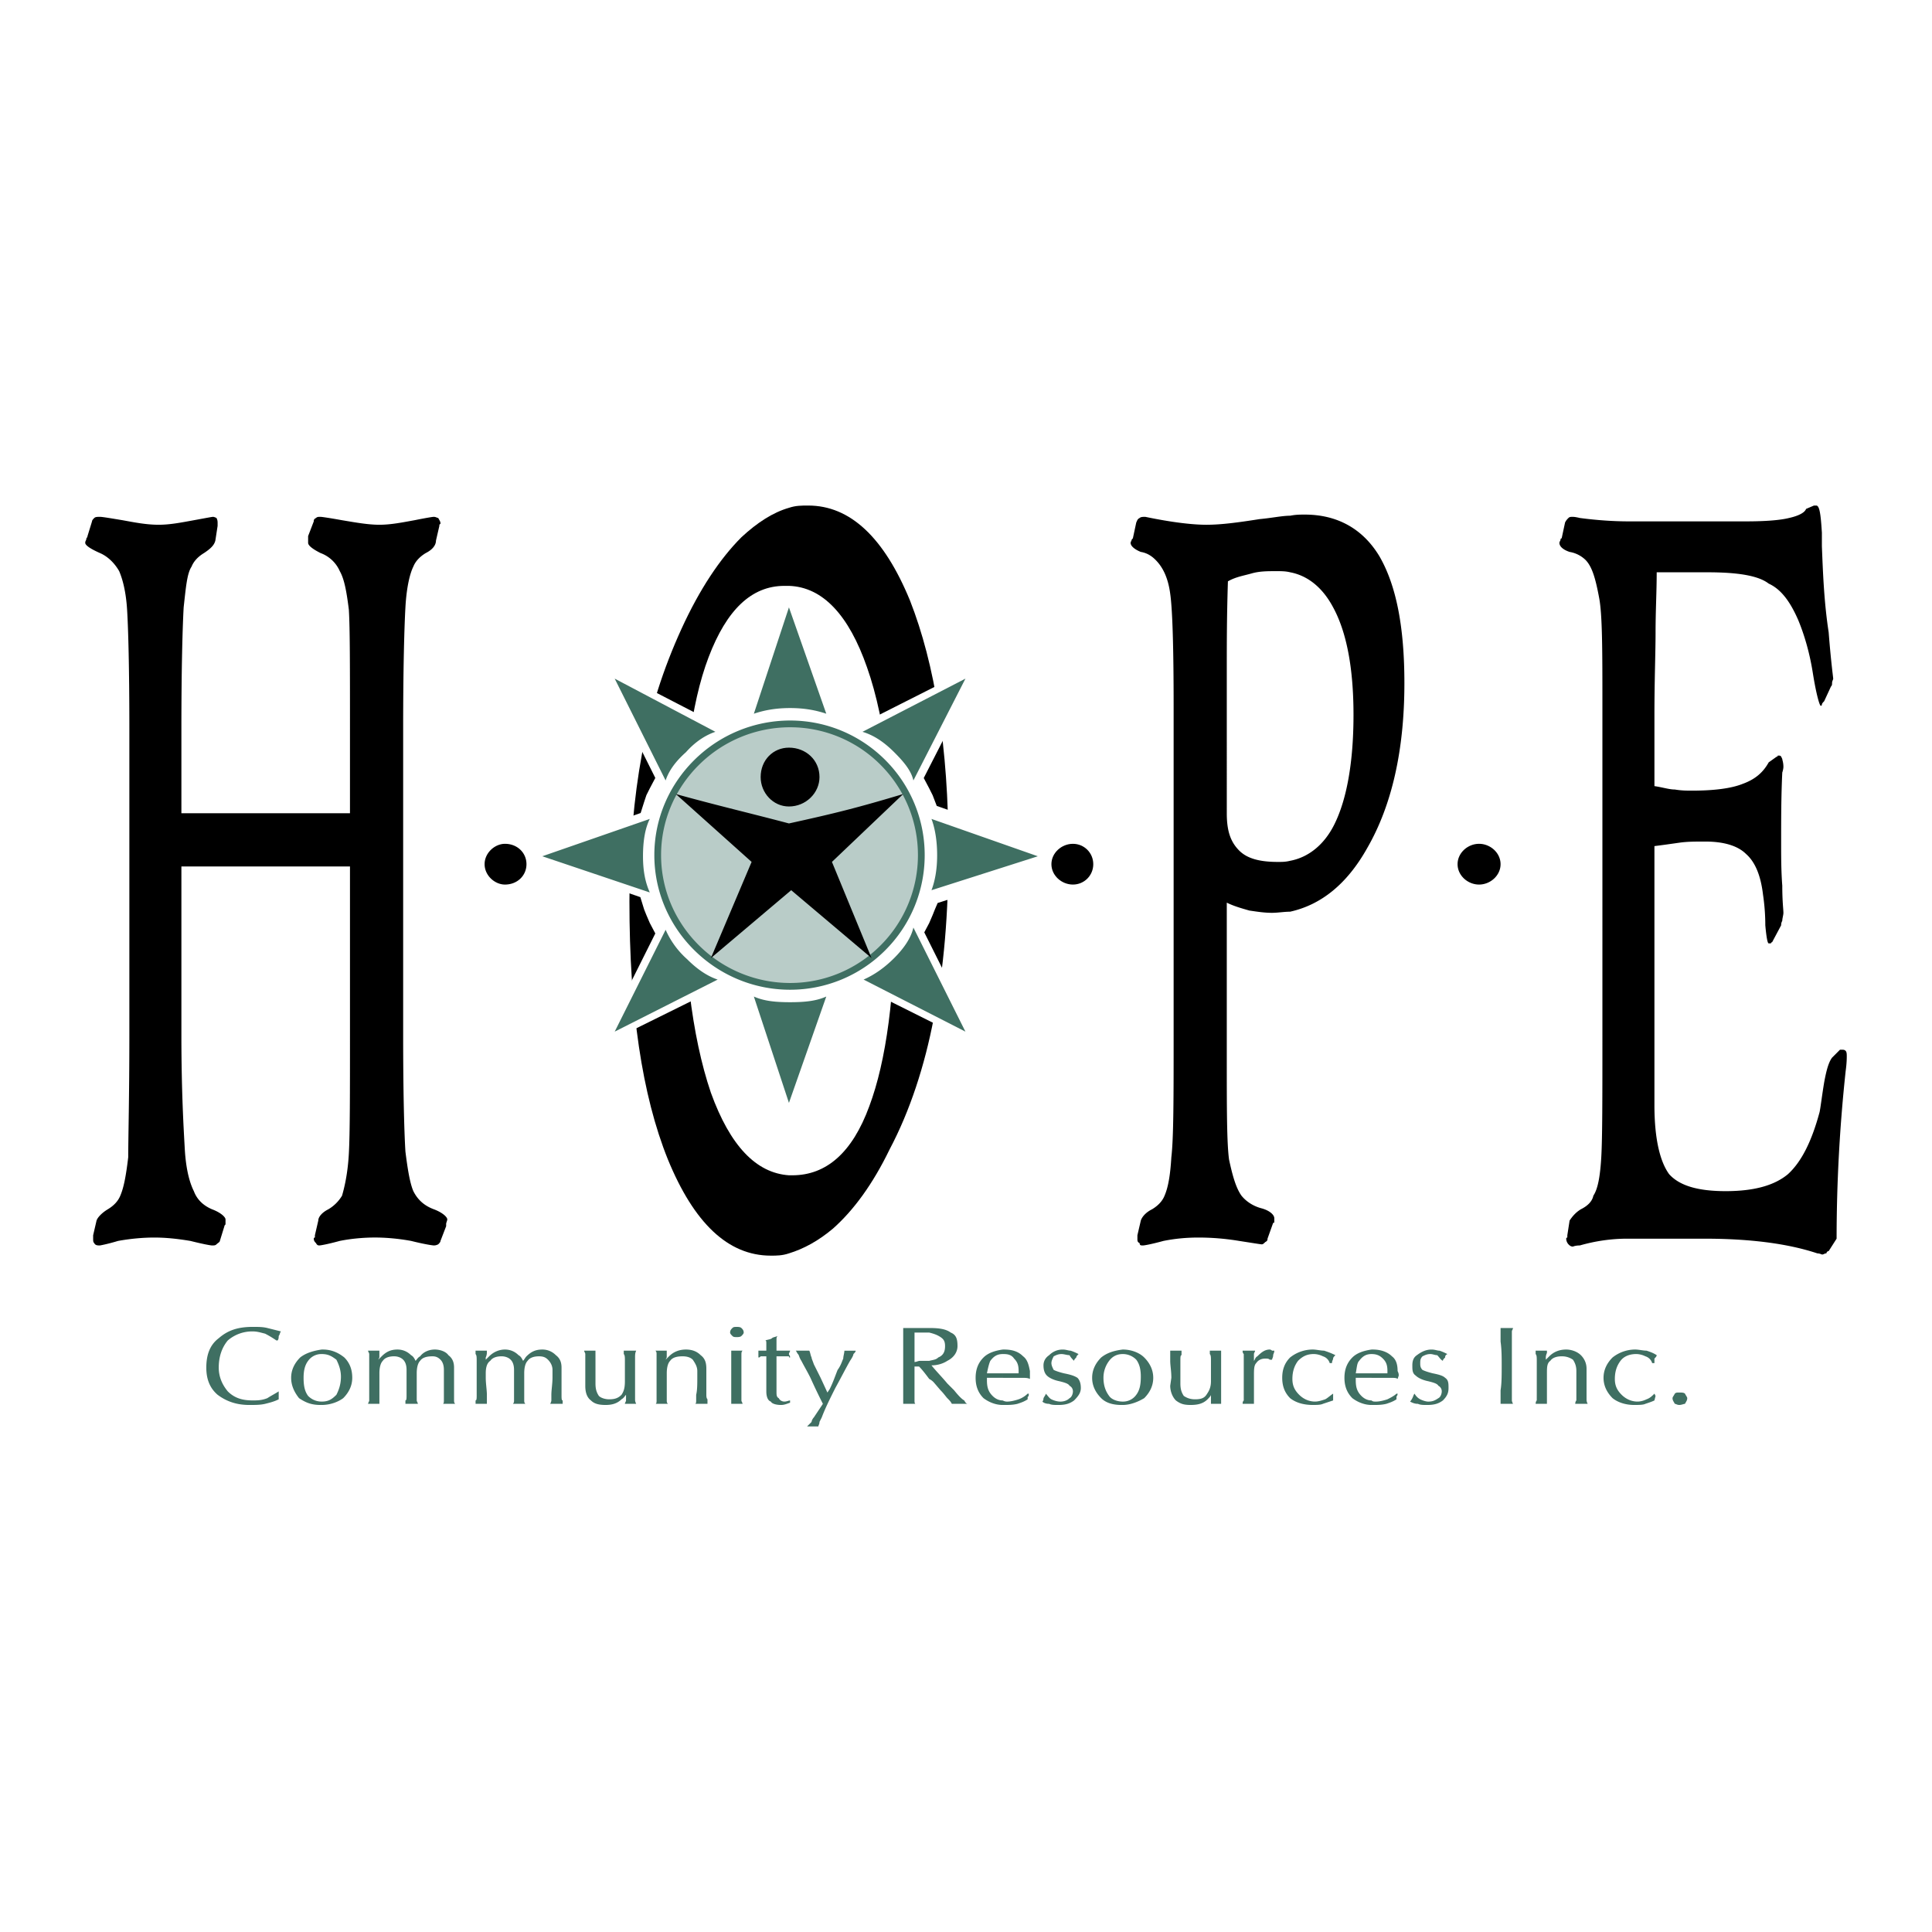
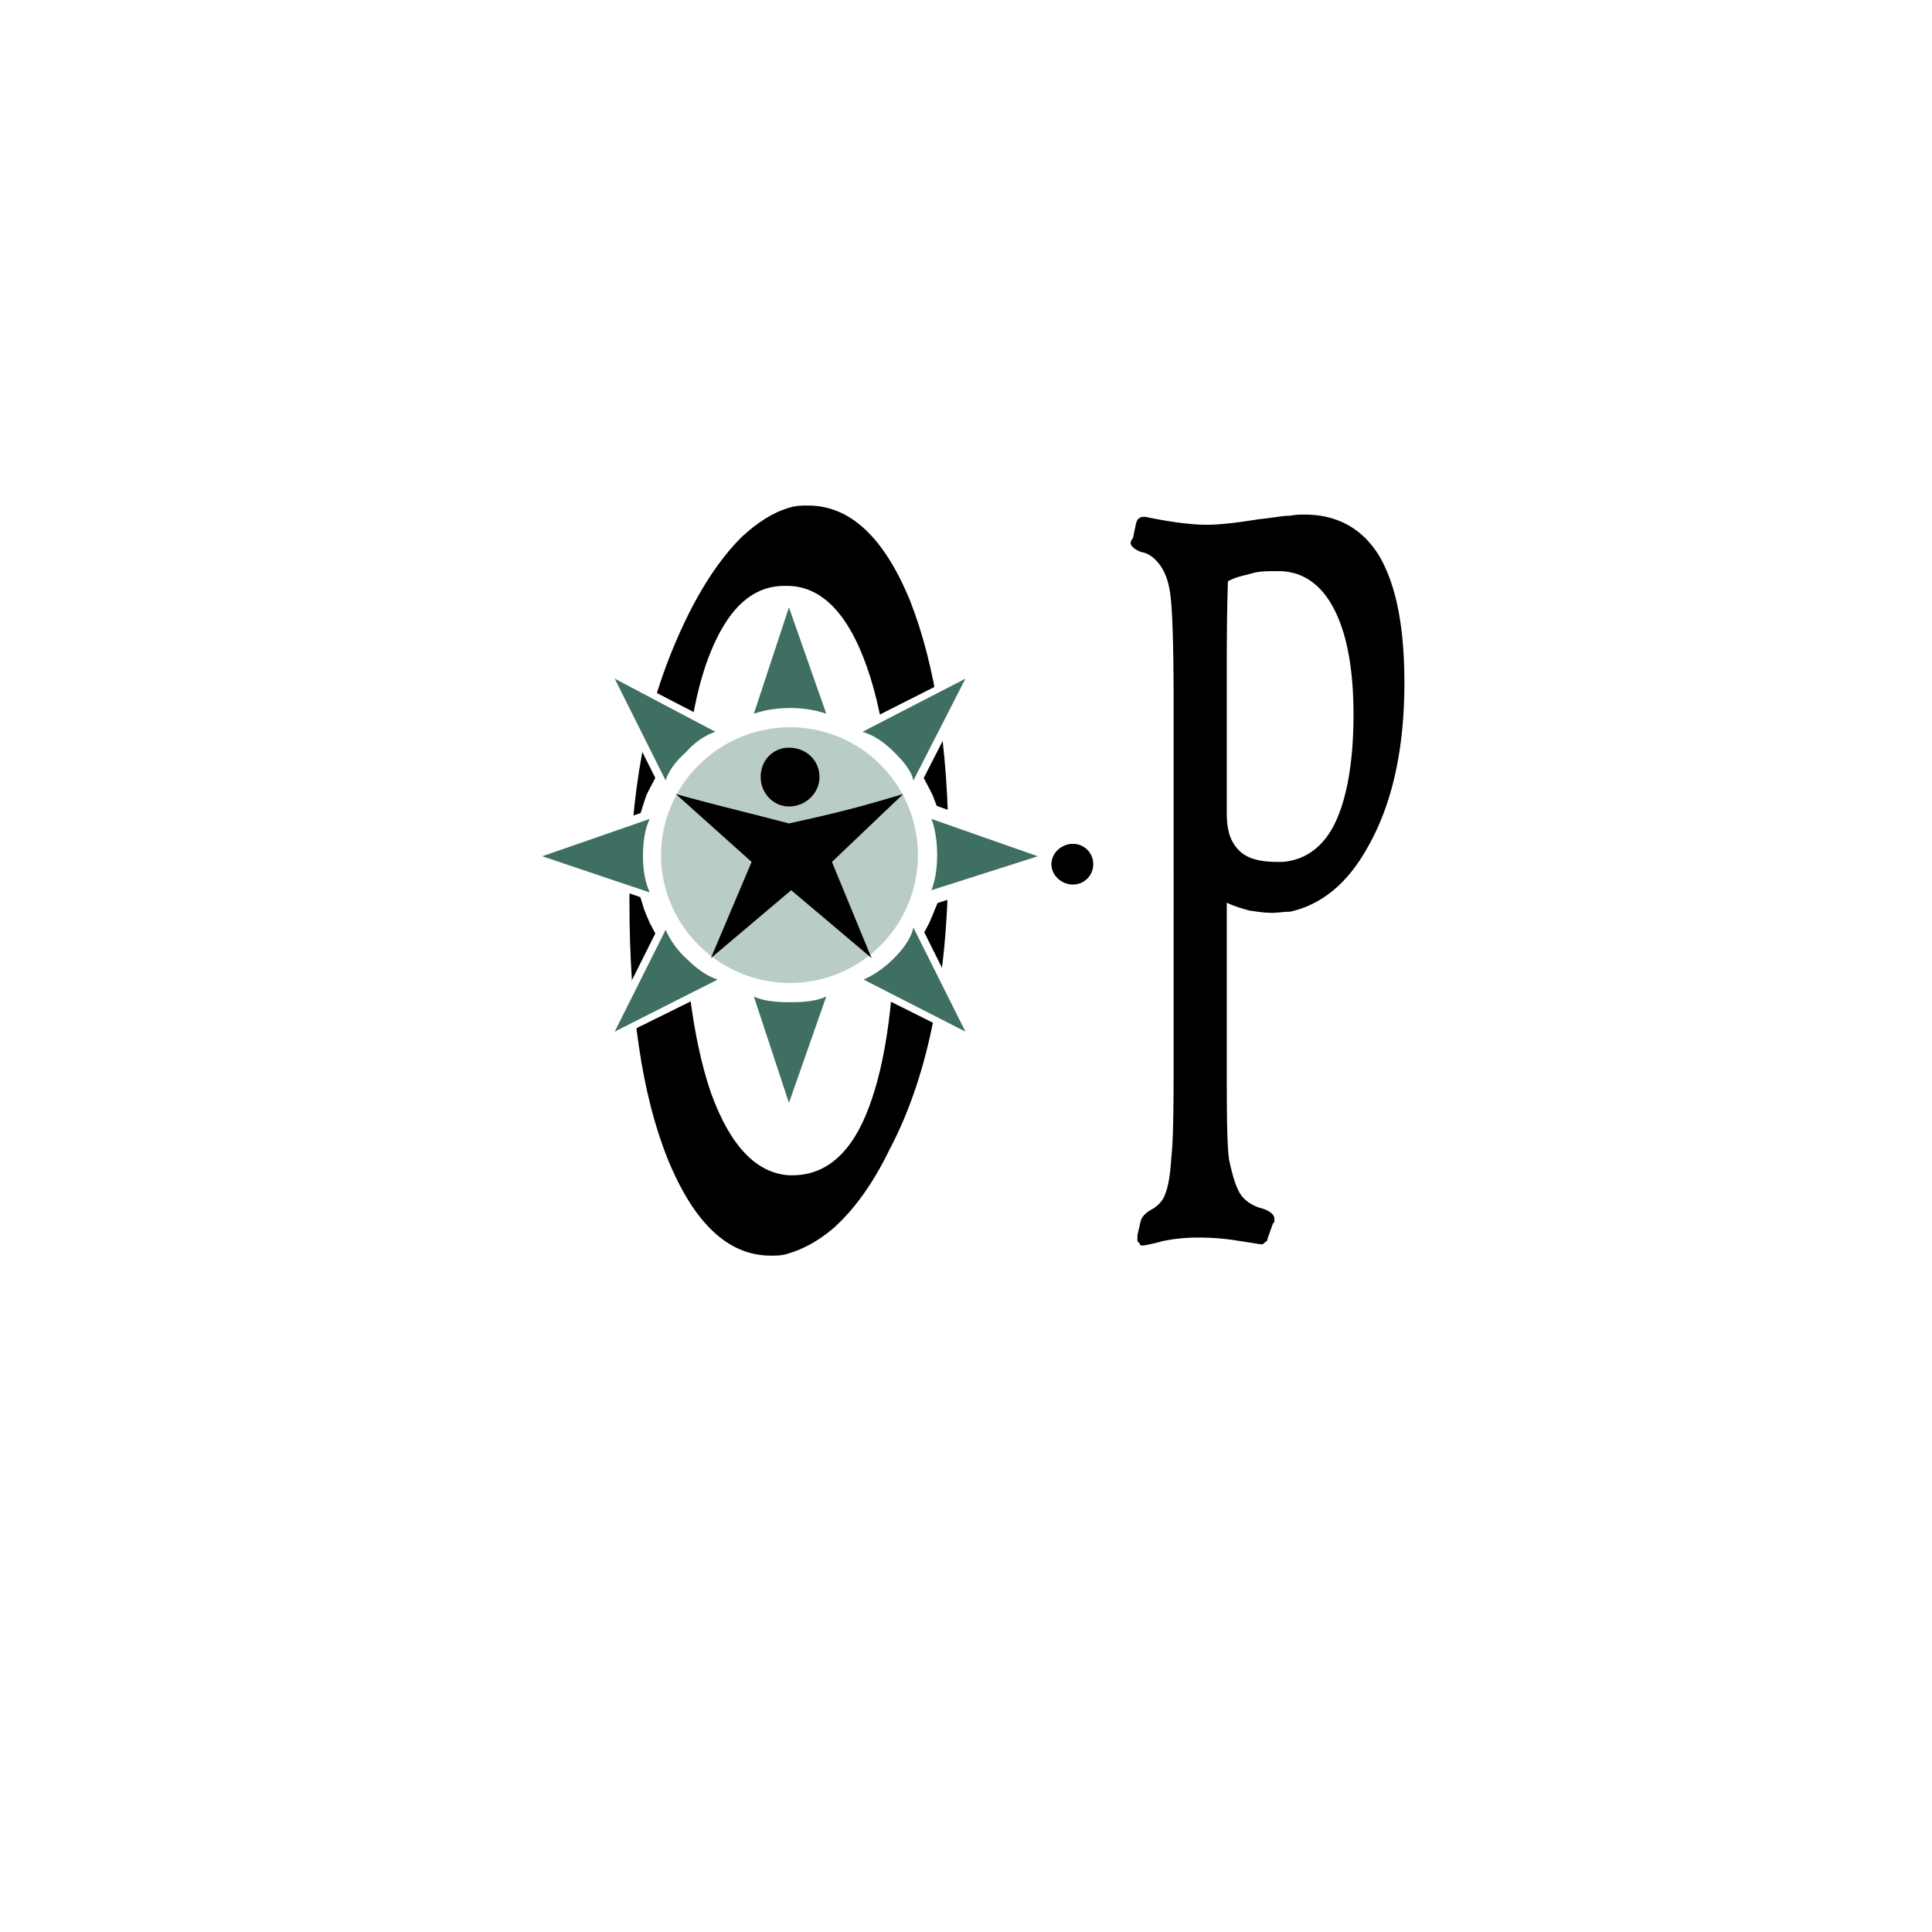
<svg xmlns="http://www.w3.org/2000/svg" width="2500" height="2500" viewBox="0 0 192.756 192.756">
  <path fill-rule="evenodd" clip-rule="evenodd" fill="#fff" d="M0 0h192.756v192.756H0V0z" />
  <path d="M78.713 58.452h-.452c-3.273 0-5.757 2.371-7.562 7.111-1.806 4.741-2.596 11.514-2.596 20.317 0 9.82.903 17.497 2.822 23.139 1.919 5.307 4.516 8.016 7.789 8.24h.338c3.387 0 5.983-2.258 7.676-6.885 1.693-4.516 2.596-11.176 2.596-19.979 0-10.384-.903-18.399-2.822-23.817-1.807-5.191-4.403-8.013-7.789-8.126zm0 66.597c-.677.227-1.242.227-1.806.227-4.289 0-7.675-3.273-10.271-9.596-2.596-6.434-3.838-15.012-3.838-25.735 0-5.418.452-10.385 1.242-14.674.791-4.402 2.145-8.578 3.951-12.529s3.838-6.999 5.982-9.143c1.58-1.468 3.161-2.483 4.741-2.935.677-.226 1.242-.226 1.919-.226 4.176 0 7.562 3.161 10.159 9.482 2.483 6.321 3.838 14.674 3.838 24.945 0 6.208-.452 11.852-1.467 16.706-.903 4.74-2.371 9.256-4.402 13.094-1.693 3.5-3.612 6.096-5.644 7.902-1.469 1.24-2.937 2.031-4.404 2.482z" fill-rule="evenodd" clip-rule="evenodd" />
  <path fill-rule="evenodd" clip-rule="evenodd" fill="#fff" d="M96.999 68.159l-1.016-1.016-9.486 4.795-.334-.167-.677-.339-.678-.338-1.467-.564-.677-.226-.79-.113-.791-.226h-.79l-.79-.113h-1.467l-.79.113h-.79l-.79.226-.791.113-.677.226-.79.225-.565.339-.79.338-1.03.546-9.355-4.835-1.015 1.016 4.727 9.456-.55 1.042-.339.677-.226.677-.348 1.103-10.15 3.525v1.355l10.121 3.515.377 1.225.226.565.339.789.55 1.042-4.727 9.456 1.015.904 9.463-4.679.922.501.79.34.565.225 1.339.412 3.289 9.973h1.467l3.41-10.016.428-.142.79-.227.677-.225.678-.34 1.072-.535 9.425 4.713 1.016-.904-4.783-9.565.493-.933.339-.789.226-.565.275-.643 10.42-3.325 3.984-1.271-3.947-1.387-10.546-3.702-.412-1.072-.339-.677-.547-1.034 4.837-9.464z" />
-   <path d="M27.806 138.932v.678c-.451.227-.903.34-1.354.451-.452.113-1.016.113-1.58.113-1.242 0-2.257-.338-3.161-1.016-.79-.678-1.128-1.58-1.128-2.709 0-1.242.338-2.258 1.242-2.936.902-.789 1.918-1.129 3.386-1.129.564 0 1.016 0 1.467.113l1.355.34c-.113.111-.113.338-.226.451 0 .113 0 .338-.113.451h-.114a9.918 9.918 0 0 0-1.129-.678c-.452-.113-.79-.225-1.242-.225a3.719 3.719 0 0 0-2.483.902c-.564.678-.902 1.58-.902 2.709 0 .902.338 1.693.902 2.371.678.676 1.468.902 2.483.902.452 0 .903 0 1.467-.227.339-.225.791-.451 1.129-.676v.115h.001zM32.095 134.643h.113c.903 0 1.58.34 2.145.791.564.564.791 1.242.791 2.031 0 .791-.339 1.467-.903 2.031-.452.34-1.242.678-2.145.678v-.338c.677 0 1.016-.227 1.467-.678.226-.451.452-1.016.452-1.807 0-.676-.226-1.24-.452-1.693-.452-.338-.791-.564-1.467-.564v-.451h-.001zm-.113 5.531c-.903 0-1.467-.225-2.145-.678-.451-.564-.79-1.24-.79-2.031 0-.789.339-1.467.903-2.031.564-.451 1.355-.678 2.145-.791v.451a1.61 1.61 0 0 0-1.354.678c-.339.451-.452 1.016-.452 1.693 0 .791.113 1.355.452 1.807.338.338.79.564 1.354.564v.338h-.113zM36.836 139.158v-1.693-1.693-.678c0-.111-.113-.225-.113-.338h1.128v.678l-.113.225c.113-.111.226-.225.339-.338.452-.451.903-.678 1.58-.678.564 0 1.016.227 1.354.564.226.113.339.34.452.564.113-.113.226-.338.452-.451.338-.451.903-.678 1.467-.678.564 0 1.129.227 1.355.564.452.34.564.791.564 1.242v3.273c0 .113 0 .227.113.338h-1.241c.113 0 .113-.225.113-.338v-.564-2.482c0-.453-.113-.791-.339-1.018-.226-.225-.451-.338-.79-.338-.564 0-1.016.113-1.241.451-.226.227-.339.678-.339 1.242v2.708c0 .113.113.227.113.338h-1.241v-.338c.113 0 .113-.227.113-.564v-2.482c0-.453-.113-.791-.339-1.018-.226-.225-.564-.338-.903-.338-.451 0-.903.113-1.128.451-.226.227-.339.678-.339 1.242V140.057h-1.128c0-.111.113-.225.113-.338-.002.004-.002-.223-.002-.561zM47.559 139.158v-1.693-1.693c0-.338 0-.564-.113-.678v-.338h1.128v.227s0 .225-.113.451v.225c.113-.111.226-.225.339-.338.452-.451 1.016-.678 1.581-.678.564 0 1.016.227 1.354.564.226.113.339.34.452.564.113-.113.226-.338.339-.451.451-.451.903-.678 1.58-.678.564 0 1.016.227 1.354.564.452.34.564.791.564 1.242v2.709c0 .338 0 .564.113.564v.338h-1.241s.113-.225.113-.338v-.564c0-.451.113-1.129.113-1.693v-.789c0-.453-.226-.791-.451-1.018-.226-.225-.452-.338-.903-.338s-.903.113-1.128.451c-.226.227-.339.678-.339 1.242v2.708c0 .113 0 .227.113.338h-1.241c.112-.111.112-.225.112-.338v-.564-2.482c0-.453-.112-.791-.338-1.018-.226-.225-.564-.338-.903-.338-.452 0-.903.113-1.129.451-.338.227-.452.678-.452 1.242v.451c0 .564.113 1.242.113 1.693V140.057h-1.128v-.338c.111.004.111-.223.111-.561zM59.411 135.771v2.258c0 .564.113.902.339 1.242.226.225.677.338 1.016.338.564 0 .903-.113 1.242-.451.226-.338.338-.678.338-1.355v-.338-1.693c0-.338 0-.564-.113-.678v-.338h1.241c-.113.227-.113.451-.113.678v4.175c0 .113 0 .227.113.451h-1.129c0-.111.113-.225.113-.338v-.564c-.113.113-.226.338-.451.451-.452.451-1.016.564-1.58.564-.677 0-1.129-.113-1.468-.451-.451-.338-.564-.902-.564-1.467v-.791-1.693-.678c0-.111-.113-.225-.113-.338h1.128v.451l.001.565zM65.506 139.158v-1.693-1.693-.678c0-.111 0-.225-.113-.338h1.128v.678l-.113.225c.113-.111.226-.225.339-.338.452-.451 1.016-.678 1.693-.678.678 0 1.129.227 1.468.564.452.34.564.791.564 1.355v2.596c0 .113 0 .338.113.451v.451h-1.241c.113 0 .113-.225.113-.338v-.564c.113-.451.113-1.129.113-1.693v-.678c0-.451-.226-.789-.451-1.129-.226-.225-.564-.338-1.016-.338-.564 0-1.016.113-1.242.451-.226.227-.338.678-.338 1.242v2.708c0 .113 0 .227.113.338h-1.241c.113 0 .113-.225.113-.338-.002.002-.002-.225-.002-.563zM72.956 139.158v-1.693-1.693-.678-.338h1.128c-.113.113-.113.227-.113.451v4.514c0 .113.113.227.113.338h-1.128v-.338-.563zm.565-6.773c.113 0 .339 0 .452.113s.226.227.226.451c0 .113-.113.227-.226.34s-.339.113-.452.113c-.226 0-.338 0-.452-.113-.113-.113-.226-.227-.226-.34 0-.225.113-.338.226-.451.113-.113.226-.113.452-.113zM78.826 139.949c-.339.111-.564.225-.903.225-.452 0-.903-.113-1.016-.338-.338-.113-.451-.564-.451-1.016v-3.5H75.891c-.113.113-.113.113-.226.113v-.34-.338h.791v-.227-.451c0-.225 0-.338-.113-.338.339-.113.564-.113.677-.227.113-.111.339-.111.564-.225-.113.113-.113.225-.113.338v1.129h1.355c0 .113-.113.227-.113.338 0 .113.113.113.113.34-.113 0-.113 0-.113-.113h-1.242v3.5c0 .338 0 .564.226.676.113.227.338.34.564.34s.452-.113.564-.113v.227h.001zM84.808 135.771c-.451.791-.903 1.693-1.467 2.709-.564 1.129-1.016 2.033-1.354 2.936l-.226.451c0 .227-.113.338-.113.451H80.52l.451-.451c0-.113.113-.338.226-.451l.903-1.355a62.35 62.35 0 0 1-1.242-2.596c-.338-.678-.677-1.242-.903-1.693-.226-.338-.226-.564-.339-.678-.112-.111-.112-.225-.226-.338h1.354c.113.227.113.451.226.678 0 .113.113.338.226.678l.677 1.354.677 1.467.227-.338c.338-.678.564-1.354.79-1.918.339-.453.452-.904.564-1.129 0-.227.113-.564.113-.791h1.128c0 .113-.113.227-.226.338.001.112-.112.339-.338.676zM92.709 132.498h.113c.902 0 1.58.113 2.031.451.564.227.677.678.677 1.355 0 .564-.338 1.129-1.016 1.467-.339.227-.903.451-1.581.451.452.564 1.016 1.129 1.581 1.807l.677.678c.452.564.79.902 1.016 1.016.113.227.226.338.339.338h-1.581c-.113-.225-.226-.338-.451-.564-.113-.111-.339-.451-.677-.789l-.677-.791a1.56 1.56 0 0 0-.452-.338v-1.807c.452-.113.678-.113.903-.338.564-.227.677-.678.677-1.129s-.113-.678-.451-.902c-.339-.227-.677-.34-1.129-.453v-.452h.001zm-2.596 6.209v-2.484-2.369-1.016-.34h2.596v.451h-1.467v2.936c.226 0 .338-.113.564-.113h.903v1.807c-.338-.451-.677-.902-1.016-1.242h-.452v3.387c0 .113 0 .338.113.338h-1.241v-.338-1.017zM100.271 140.174h-.225v-.451a.85.85 0 0 0 .451.113c.338 0 .791-.113 1.129-.227s.678-.338.902-.564h.113c0 .227 0 .227-.113.34v.225c-.338.227-.676.34-1.016.451-.45.113-.901.113-1.241.113zm-.224-5.531h.113c.902 0 1.467.227 1.918.678.451.338.564.902.678 1.467v.791c-.227-.113-.451-.113-.902-.113h-1.806v-.451h1.58v-.227c0-.564-.113-.902-.451-1.24-.227-.34-.564-.453-1.016-.453h-.113v-.452h-.001zm0 5.531c-.791 0-1.467-.338-1.92-.678-.564-.564-.789-1.24-.789-2.031 0-.789.225-1.467.789-2.031.453-.451 1.129-.678 1.92-.791v.451c-.564 0-.902.227-1.242.678-.113.227-.225.678-.338 1.242h1.58v.451h-1.58v.227c0 .676.113 1.129.564 1.58.225.225.564.451 1.016.451v.451zM107.158 135.771c-.113-.113-.34-.338-.451-.564-.227 0-.564-.113-.791-.113-.338 0-.564.113-.789.227-.113.227-.227.451-.227.678 0 .225.113.451.227.678.225.111.564.225 1.016.338.564.113 1.016.227 1.354.451.227.227.338.564.338 1.016s-.225.791-.676 1.242c-.451.338-.904.451-1.58.451-.34 0-.678 0-.904-.113-.338 0-.564-.111-.676-.225.111-.113.111-.34.111-.34.113-.225.227-.338.227-.451.227.227.338.451.564.564s.564.227.902.227c.34 0 .678-.113.904-.34.225-.111.338-.451.338-.676a.618.618 0 0 0-.338-.564c-.113-.227-.564-.34-1.016-.453-.564-.111-1.018-.338-1.242-.562-.227-.227-.34-.564-.34-1.018 0-.451.227-.789.564-1.016.34-.338.791-.564 1.355-.564.338 0 .564.113.789.113.34.113.564.227.791.338-.113.113-.227.227-.227.34-.111.112-.223.223-.223.336zM112.012 134.643c.902 0 1.693.34 2.145.791.564.564.902 1.242.902 2.031 0 .791-.338 1.467-.902 2.031-.564.34-1.355.678-2.145.678v-.338a1.61 1.61 0 0 0 1.354-.678c.34-.451.453-1.016.453-1.807 0-.676-.113-1.24-.453-1.693a1.868 1.868 0 0 0-1.354-.564v-.451zm-.114 5.531c-.902 0-1.58-.225-2.031-.678-.564-.564-.904-1.24-.904-2.031 0-.789.34-1.467.904-2.031.564-.451 1.24-.678 2.145-.791v.451c-.564 0-1.016.227-1.355.678a2.775 2.775 0 0 0-.564 1.693c0 .791.227 1.355.564 1.807.227.338.791.564 1.355.564v.338h-.114zM117.768 135.771v2.258c0 .564.113.902.34 1.242.338.225.676.338 1.129.338.564 0 .902-.113 1.129-.451.225-.338.451-.678.451-1.355v-.338-1.693c0-.338 0-.564-.113-.678v-.338h1.128V140.06h-1.015v-.338-.564c0 .113-.227.338-.34.451-.451.451-1.016.564-1.693.564-.676 0-1.016-.113-1.467-.451-.338-.338-.564-.902-.564-1.467l.113-.791c0-.678-.113-1.242-.113-1.693v-.678-.338h1.128v.451c-.113.001-.113.228-.113.565zM124.09 139.158v-1.693-1.693-.678c-.113-.111-.113-.225-.113-.338h1.242c0 .113-.113.227-.113.338v.678c.113-.113.113-.338.338-.451.451-.451.791-.678 1.242-.678.113 0 .227.113.227.113h.225c0 .227-.113.338-.113.451 0 .227-.111.34-.111.451h-.227c-.113-.111-.227-.111-.451-.111-.34 0-.678.111-.904.451-.225.225-.225.678-.225 1.242v2.821h-1.128c0-.111 0-.225.113-.338-.002-.114-.002-.227-.002-.565zM133.006 139.271v.451c-.338.113-.678.227-1.016.338-.225.113-.678.113-1.016.113-.902 0-1.693-.225-2.258-.678-.564-.564-.789-1.24-.789-2.031 0-.789.225-1.467.789-2.031a3.64 3.64 0 0 1 2.258-.791c.338 0 .791.113 1.129.113.338.113.678.227 1.129.451-.113.113-.227.227-.227.34 0 .111-.113.225-.113.451h-.225a1.02 1.02 0 0 0-.678-.678 2.12 2.12 0 0 0-.902-.227c-.678 0-1.129.227-1.58.678-.34.451-.564 1.016-.564 1.807 0 .678.225 1.129.676 1.58.453.451 1.018.678 1.582.678.338 0 .676-.113 1.016-.227.225-.113.451-.338.789-.564v.227zM137.07 140.174h-.227v-.451c.113.113.227.113.451.113.34 0 .791-.113 1.129-.227.227-.113.678-.338.904-.564h.111c0 .227-.111.227-.111.34v.225c-.34.227-.678.34-1.016.451-.452.113-.903.113-1.241.113zm-.226-5.531h.113c.791 0 1.467.227 1.918.678.453.338.564.902.564 1.467.113.227.113.34.113.453l-.113.338c-.111-.113-.338-.113-.789-.113h-1.806v-.451h1.58v-.227c0-.564-.111-.902-.451-1.24-.338-.34-.678-.453-1.129-.453v-.452zm0 5.531c-.789 0-1.467-.338-1.918-.678-.564-.564-.791-1.24-.791-2.031 0-.789.227-1.467.791-2.031.451-.451 1.129-.678 1.918-.791v.451c-.564 0-.902.227-1.242.678-.225.227-.225.678-.338 1.242h1.58v.451h-1.58v.227c0 .676.113 1.129.564 1.58.227.225.564.451 1.016.451v.451zM143.955 135.771c-.225-.113-.338-.338-.564-.564-.225 0-.451-.113-.678-.113-.338 0-.564.113-.789.227-.227.227-.227.451-.227.678 0 .225 0 .451.227.678.225.111.564.225 1.016.338.564.113 1.016.227 1.242.451.338.227.338.564.338 1.016s-.113.791-.564 1.242c-.451.338-.902.451-1.58.451-.338 0-.678 0-.902-.113-.34 0-.564-.111-.791-.225.113-.113.227-.34.227-.34.113-.225.113-.338.225-.451.113.227.34.451.564.564.227.113.564.227.791.227.451 0 .678-.113 1.016-.34.227-.111.338-.451.338-.676a.614.614 0 0 0-.338-.564c-.113-.227-.564-.34-1.016-.453-.564-.111-1.016-.338-1.242-.562-.338-.227-.338-.564-.338-1.018 0-.451.113-.789.451-1.016.451-.338.902-.564 1.467-.564.34 0 .564.113.791.113.338.113.564.227.789.338-.225.113-.225.227-.225.34-.115.112-.228.223-.228.336zM149.713 138.707c.111-.678.111-1.467.111-2.484 0-.789 0-1.58-.111-2.369v-1.016-.34H150.953c0 .113-.113.227-.113.34v6.885c0 .113.113.338.113.338H149.713v-.338-1.016zM153.324 139.158v-1.693-1.693c0-.338 0-.564-.113-.678v-.338h1.128v.227s-.113.225-.113.451v.225l.34-.338c.451-.451 1.016-.678 1.693-.678.562 0 1.127.227 1.467.564.338.34.564.791.564 1.355v3.047c0 .113 0 .227.113.451h-1.242s0-.225.113-.338v-.564-2.371c0-.451-.113-.789-.34-1.129a1.908 1.908 0 0 0-1.129-.338c-.451 0-.902.113-1.129.451-.338.227-.338.678-.338 1.242V140.059h-1.128s0-.225.113-.338c.001.002.001-.225.001-.563zM165.176 139.271l-.113.451c-.225.113-.564.227-.902.338-.227.113-.678.113-1.129.113-.789 0-1.58-.225-2.145-.678-.564-.564-.902-1.24-.902-2.031 0-.789.338-1.467.902-2.031a3.64 3.64 0 0 1 2.258-.791c.338 0 .789.113 1.129.113.338.113.678.227 1.016.451 0 .113-.113.227-.227.34v.451h-.225a1.02 1.02 0 0 0-.678-.678 2.127 2.127 0 0 0-.902-.227c-.678 0-1.242.227-1.58.678-.34.451-.564 1.016-.564 1.807 0 .678.225 1.129.676 1.58.453.451 1.018.678 1.582.678.338 0 .676-.113.902-.227.338-.113.564-.338.789-.564l.113.227zM167.547 138.932c.225 0 .451 0 .564.113.111.227.225.34.225.451 0 .227-.113.34-.225.564-.113 0-.34.113-.564.113-.227 0-.34-.113-.451-.113-.113-.225-.227-.338-.227-.564 0-.111.113-.225.227-.451.111-.113.224-.113.451-.113z" fill-rule="evenodd" clip-rule="evenodd" fill="#3f6f62" />
-   <path d="M147.566 84.188c1.129 0 2.146.903 2.146 2.032s-1.018 2.032-2.146 2.032c-1.127 0-2.143-.903-2.143-2.032s1.016-2.032 2.143-2.032zM50.381 84.188c1.241 0 2.145.903 2.145 2.032s-.903 2.032-2.145 2.032c-1.016 0-2.032-.903-2.032-2.032s1.016-2.032 2.032-2.032zM34.917 72.674c0-6.096 0-10.046-.113-11.852-.226-1.806-.452-3.048-.903-3.838a3.363 3.363 0 0 0-1.919-1.806c-.903-.451-1.241-.79-1.241-1.016v-.226-.452l.564-1.467c0-.113 0-.226.226-.339.113-.113.226-.113.451-.113.113 0 .903.113 2.145.338 1.354.226 2.596.452 3.725.452s2.257-.226 3.5-.452c1.129-.226 1.806-.338 1.919-.338.226 0 .338.113.451.113.113.226.226.339.226.564l-.112.113v.113l-.339 1.467c0 .452-.339.903-1.016 1.242-.564.339-1.016.79-1.242 1.354-.338.677-.677 2.032-.79 4.063-.113 2.032-.226 6.096-.226 12.078v30.589c0 5.982.113 9.82.226 11.627.226 1.805.452 3.16.79 3.949.452.904 1.129 1.469 2.032 1.807.903.338 1.354.791 1.354 1.016 0 .113-.113.34-.113.451v.227l-.564 1.467c0 .113-.112.227-.226.34-.226.111-.339.111-.451.111-.113 0-.903-.111-2.258-.451-1.241-.225-2.483-.338-3.612-.338s-2.371.113-3.5.338c-1.241.34-1.919.451-2.031.451-.113 0-.226 0-.339-.225-.113-.113-.226-.227-.226-.451 0 0 0-.113.113-.113v-.227l.338-1.467c0-.338.339-.791 1.016-1.129a3.904 3.904 0 0 0 1.355-1.354c.226-.791.564-2.146.677-4.178s.113-5.982.113-11.852V86.445H18.098v16.819c0 5.645.226 9.369.339 11.4.113 1.918.452 3.273.903 4.176.339.904 1.016 1.469 1.806 1.807.903.338 1.354.791 1.354 1.016v.451c0 .113-.113.113-.113.227l-.452 1.467c0 .113-.226.227-.338.34-.113.111-.226.111-.452.111-.113 0-.79-.111-2.145-.451-1.354-.225-2.483-.338-3.612-.338-1.128 0-2.37.113-3.612.338-1.128.34-1.806.451-1.806.451-.226 0-.451 0-.564-.225-.113-.113-.113-.227-.113-.451v-.113-.227l.339-1.467c.113-.338.564-.791 1.128-1.129.564-.338 1.016-.791 1.242-1.354.339-.791.564-1.92.791-3.838 0-1.92.113-5.984.113-12.191v-30.59c0-6.096-.113-10.046-.226-11.852-.113-1.806-.451-3.048-.79-3.838-.451-.791-1.129-1.467-1.919-1.806-1.016-.451-1.467-.79-1.467-1.016 0-.226.113-.226.113-.452.113-.113.113-.226.113-.226l.452-1.467c0-.113.113-.226.226-.339.113-.113.338-.113.564-.113.226 0 .903.113 2.258.338 1.242.226 2.37.452 3.612.452 1.129 0 2.257-.226 3.499-.452s1.806-.338 1.919-.338c.112 0 .338.113.338.113.113.226.113.339.113.564v.226l-.226 1.467c-.113.452-.452.791-1.129 1.242-.564.339-1.016.79-1.242 1.354-.452.677-.564 2.032-.79 4.063-.113 2.032-.226 6.096-.226 12.078v8.466h16.819v-8.464zM180.979 50.438h.227c.338 0 .451.903.564 2.709v1.354c.111 2.822.225 5.644.676 8.579.227 2.935.453 4.515.453 4.628s-.113.226-.113.452c0 .113 0 .226-.113.338l-.678 1.468c-.113.113-.225.226-.225.338s-.113.113-.113.113c-.113 0-.451-1.128-.791-3.273-.338-2.145-.902-3.95-1.467-5.305-.791-1.806-1.693-3.047-2.936-3.612-1.016-.79-3.047-1.129-6.094-1.129h-5.08c0 1.919-.113 3.838-.113 5.982 0 2.032-.113 4.741-.113 8.24v7.111c.791.113 1.469.339 2.033.339.676.113 1.24.113 1.691.113 2.258 0 3.951-.226 5.08-.677 1.242-.452 2.031-1.128 2.596-2.145l.791-.564c.113 0 .113-.113.113-.113h.113c.225 0 .225.113.338.338 0 .113.113.339.113.791 0 0 0 .226-.113.564-.113 2.37-.113 4.74-.113 7.111 0 1.242 0 2.709.113 4.176 0 1.581.113 2.371.113 2.709 0 .226-.113.564-.113.79-.113.226-.113.339-.113.452l-.902 1.693s-.113 0-.113.113h-.227c-.111 0-.225-.564-.338-1.806a20.91 20.91 0 0 0-.227-3.047c-.225-1.919-.789-3.273-1.691-4.063-.791-.79-2.146-1.242-4.064-1.242-1.016 0-1.807 0-2.596.113-.791.113-1.58.226-2.484.339v25.848c0 3.387.564 5.645 1.469 6.885 1.016 1.129 2.82 1.693 5.643 1.693s4.854-.564 6.209-1.693c1.354-1.24 2.371-3.273 3.16-6.207.113-.564.227-1.58.451-2.936.227-1.24.451-2.031.791-2.482l.789-.791h.227c.113 0 .227 0 .338.113.113.113.113.338.113.564 0 .113 0 .678-.113 1.467a157.223 157.223 0 0 0-.902 16.707l-.791 1.24c-.111 0-.225.113-.225.227-.227 0-.227.113-.451.113 0 0-.227-.113-.451-.113-3.049-1.016-6.887-1.467-11.289-1.467h-7.676c-1.58 0-3.16.225-4.74.676-.451 0-.678.113-.678.113-.225 0-.338-.113-.451-.225a.864.864 0 0 1-.225-.564s0-.113.111-.113v-.227l.227-1.467c.225-.338.564-.791 1.129-1.129.678-.338 1.129-.791 1.242-1.354.451-.678.676-1.92.789-3.838.113-1.92.113-5.984.113-12.191V70.417c0-5.531 0-9.143-.338-10.836-.34-1.806-.678-3.048-1.355-3.725a2.983 2.983 0 0 0-1.58-.791c-.678-.226-1.016-.564-1.016-.903 0-.113.113-.226.113-.339s.111-.113.111-.113l.34-1.581c.113-.226.225-.338.338-.451s.227-.113.451-.113c0 0 .227 0 .678.113 1.693.226 3.387.339 4.854.339h11.74c1.918 0 3.385-.113 4.289-.339 1.016-.226 1.58-.564 1.693-.903l.789-.337z" fill-rule="evenodd" clip-rule="evenodd" />
-   <path d="M78.826 71.886c3.705 0 7.062 1.506 9.494 3.937a13.39 13.39 0 0 1 3.937 9.493 13.39 13.39 0 0 1-3.937 9.494 13.393 13.393 0 0 1-9.494 3.936c-3.71 0-7.103-1.512-9.564-3.952-2.451-2.43-3.979-5.782-3.979-9.479 0-3.696 1.528-7.048 3.979-9.479a13.582 13.582 0 0 1 9.564-3.95z" fill="#3f6f62" />
  <path d="M107.045 84.188c1.129 0 2.031.903 2.031 2.032s-.902 2.032-2.031 2.032-2.145-.903-2.145-2.032 1.016-2.032 2.145-2.032z" fill-rule="evenodd" clip-rule="evenodd" />
  <path d="M86.05 73.013l10.272-5.305-5.192 10.159c-.226-1.016-1.016-1.919-1.919-2.822-1.017-1.016-2.032-1.693-3.161-2.032zm-10.837-1.806l3.5-10.61 3.725 10.61c-1.016-.338-2.145-.564-3.612-.564s-2.597.225-3.613.564zm-8.804 6.66l-5.08-10.159 10.046 5.305c-1.016.339-2.032 1.016-2.935 2.032-1.015.903-1.692 1.806-2.031 2.822zM64.83 89.041l-10.724-3.612 10.724-3.725c-.452.902-.678 2.145-.678 3.725 0 1.467.225 2.596.678 3.612zm6.772 8.691l-10.272 5.193 5.08-10.16a8.516 8.516 0 0 0 2.145 2.935c1.015 1.017 2.031 1.695 3.047 2.032zm10.836 1.694l-3.725 10.609-3.5-10.609c1.016.451 2.145.564 3.612.564s2.597-.113 3.613-.564zm8.691-6.885l5.192 10.385-10.159-5.193c1.016-.451 2.032-1.129 3.048-2.144 1.016-1.017 1.693-2.033 1.919-3.048zm1.806-10.836l10.61 3.725-10.61 3.386c.339-.903.564-2.032.564-3.5.001-1.467-.225-2.709-.564-3.611z" fill-rule="evenodd" clip-rule="evenodd" fill="#3f6f62" />
  <path d="M87.844 76.298a12.719 12.719 0 0 0-9.018-3.739 12.906 12.906 0 0 0-9.091 3.754c-2.328 2.308-3.779 5.491-3.779 9.002 0 3.512 1.451 6.695 3.779 9.003a12.907 12.907 0 0 0 9.091 3.755 12.72 12.72 0 0 0 9.018-3.74 12.721 12.721 0 0 0 3.739-9.019c0-3.517-1.43-6.707-3.739-9.016z" fill="#b9ccc8" />
  <path d="M78.713 74.593c1.693 0 3.048 1.241 3.048 2.935 0 1.58-1.355 2.935-3.048 2.935-1.58 0-2.822-1.354-2.822-2.935 0-1.694 1.242-2.935 2.822-2.935z" fill-rule="evenodd" clip-rule="evenodd" />
  <path d="M78.939 88.815l8.014 6.773-3.95-9.595 7.111-6.773c-4.515 1.355-6.772 1.919-11.4 2.935-3.837-1.016-7.224-1.806-11.288-2.935l7.562 6.773-4.063 9.595 8.014-6.773zM122.396 90.057v15.238c0 5.305 0 8.691.225 10.385.34 1.58.678 2.822 1.242 3.613.451.562 1.129 1.016 1.92 1.24.902.227 1.354.678 1.354 1.016v.227c0 .227 0 .227-.113.227l-.564 1.58c0 .111 0 .225-.225.338-.113.113-.227.227-.34.227-.111 0-.789-.113-2.256-.34a24.783 24.783 0 0 0-4.064-.338c-1.242 0-2.371.113-3.5.338-1.24.34-1.918.451-2.031.451-.225 0-.338 0-.338-.225-.227-.113-.227-.227-.227-.451v-.113-.227l.34-1.467c.111-.338.451-.791 1.127-1.129.564-.338 1.018-.791 1.242-1.354.34-.791.564-1.92.678-3.838.227-1.92.227-5.984.227-12.191V70.417c0-5.757-.113-9.594-.34-11.175-.225-1.693-.789-2.709-1.467-3.386-.34-.339-.791-.678-1.467-.791-.564-.226-1.018-.564-1.018-.903 0-.113.113-.226.113-.339l.113-.113.338-1.581c.113-.226.113-.338.34-.451.113-.113.338-.113.564-.113 2.709.564 4.74.79 6.096.79 1.467 0 3.16-.226 5.305-.564 1.242-.113 2.258-.338 3.047-.338.564-.113 1.016-.113 1.467-.113 3.162 0 5.758 1.354 7.451 4.176 1.693 2.935 2.482 7.111 2.482 12.642 0 6.66-1.242 12.19-3.725 16.48-2.031 3.612-4.627 5.644-7.676 6.321-.564 0-1.24.113-1.805.113-.791 0-1.469-.113-2.258-.226-.79-.224-1.579-.45-2.257-.789zm6.321-32.96c-.451-.113-.902-.113-1.354-.113-.904 0-1.693 0-2.484.226-.789.226-1.58.339-2.369.79-.113 3.5-.113 6.321-.113 8.692V81.14c0 1.693.338 2.822 1.242 3.725.789.79 2.031 1.129 3.838 1.129.451 0 .789 0 1.24-.113 1.807-.338 3.387-1.58 4.402-3.612 1.242-2.483 1.92-6.208 1.92-10.949 0-4.628-.678-8.24-2.033-10.724-1.016-1.918-2.483-3.16-4.289-3.499z" fill-rule="evenodd" clip-rule="evenodd" />
</svg>